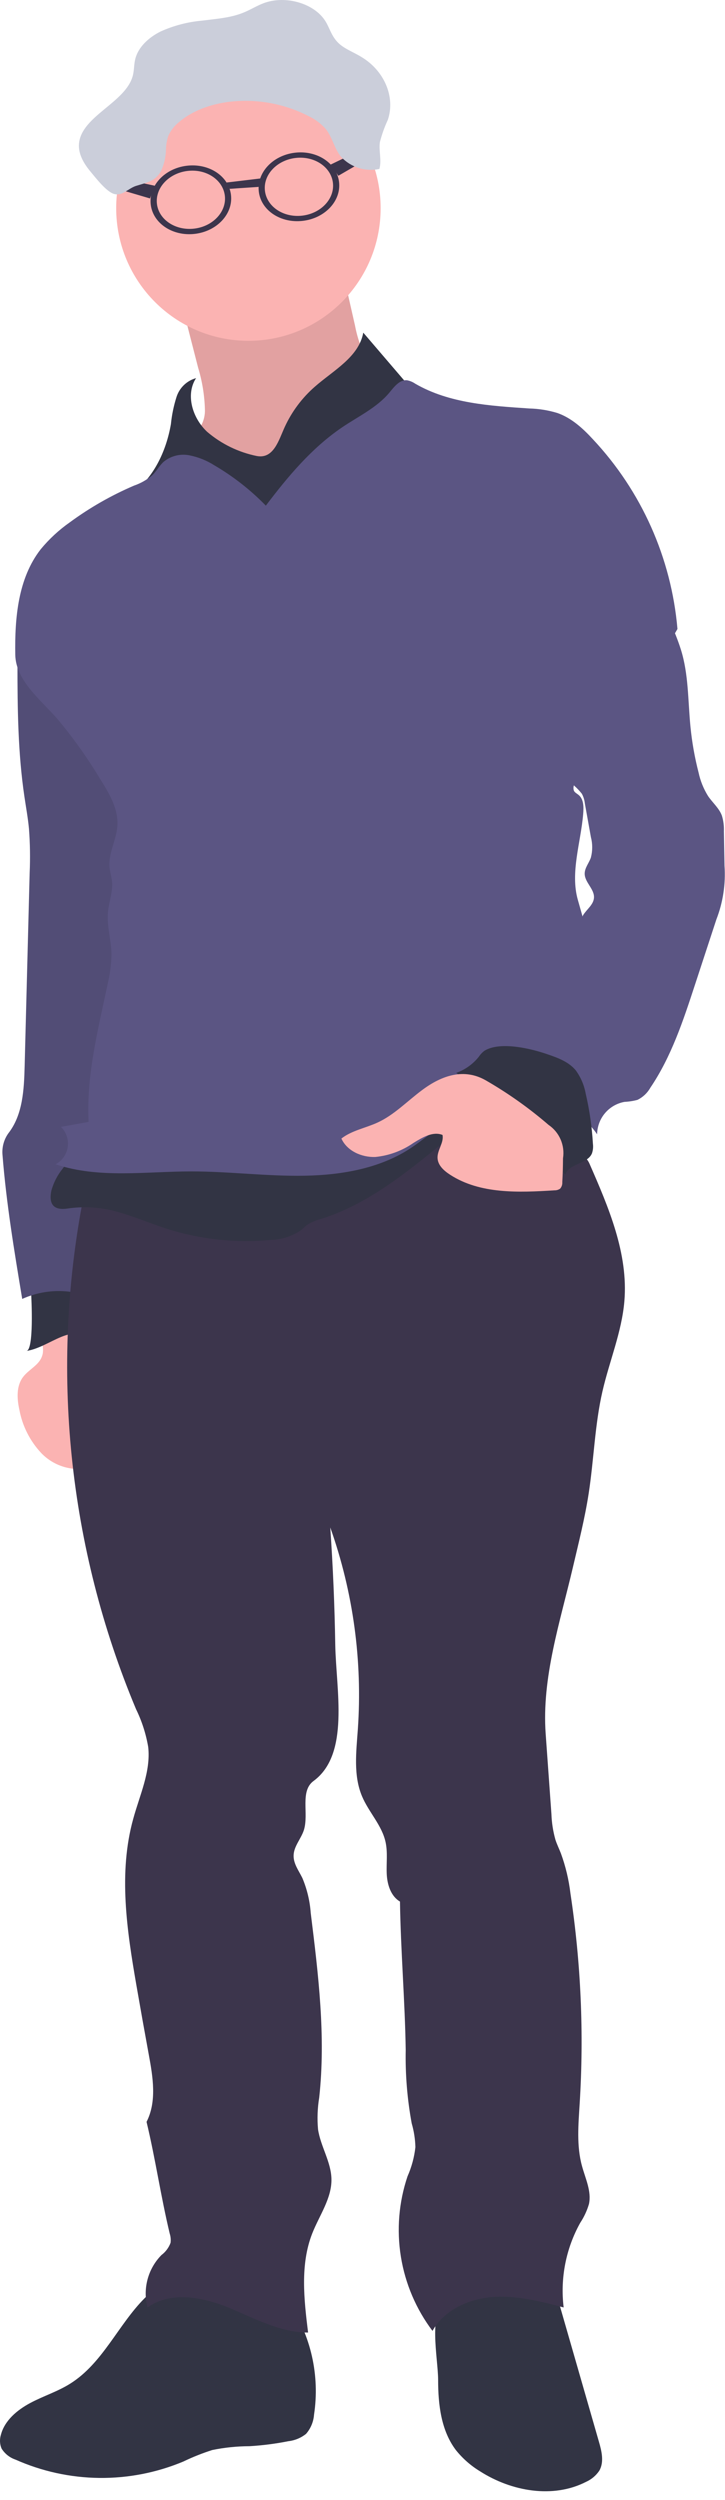
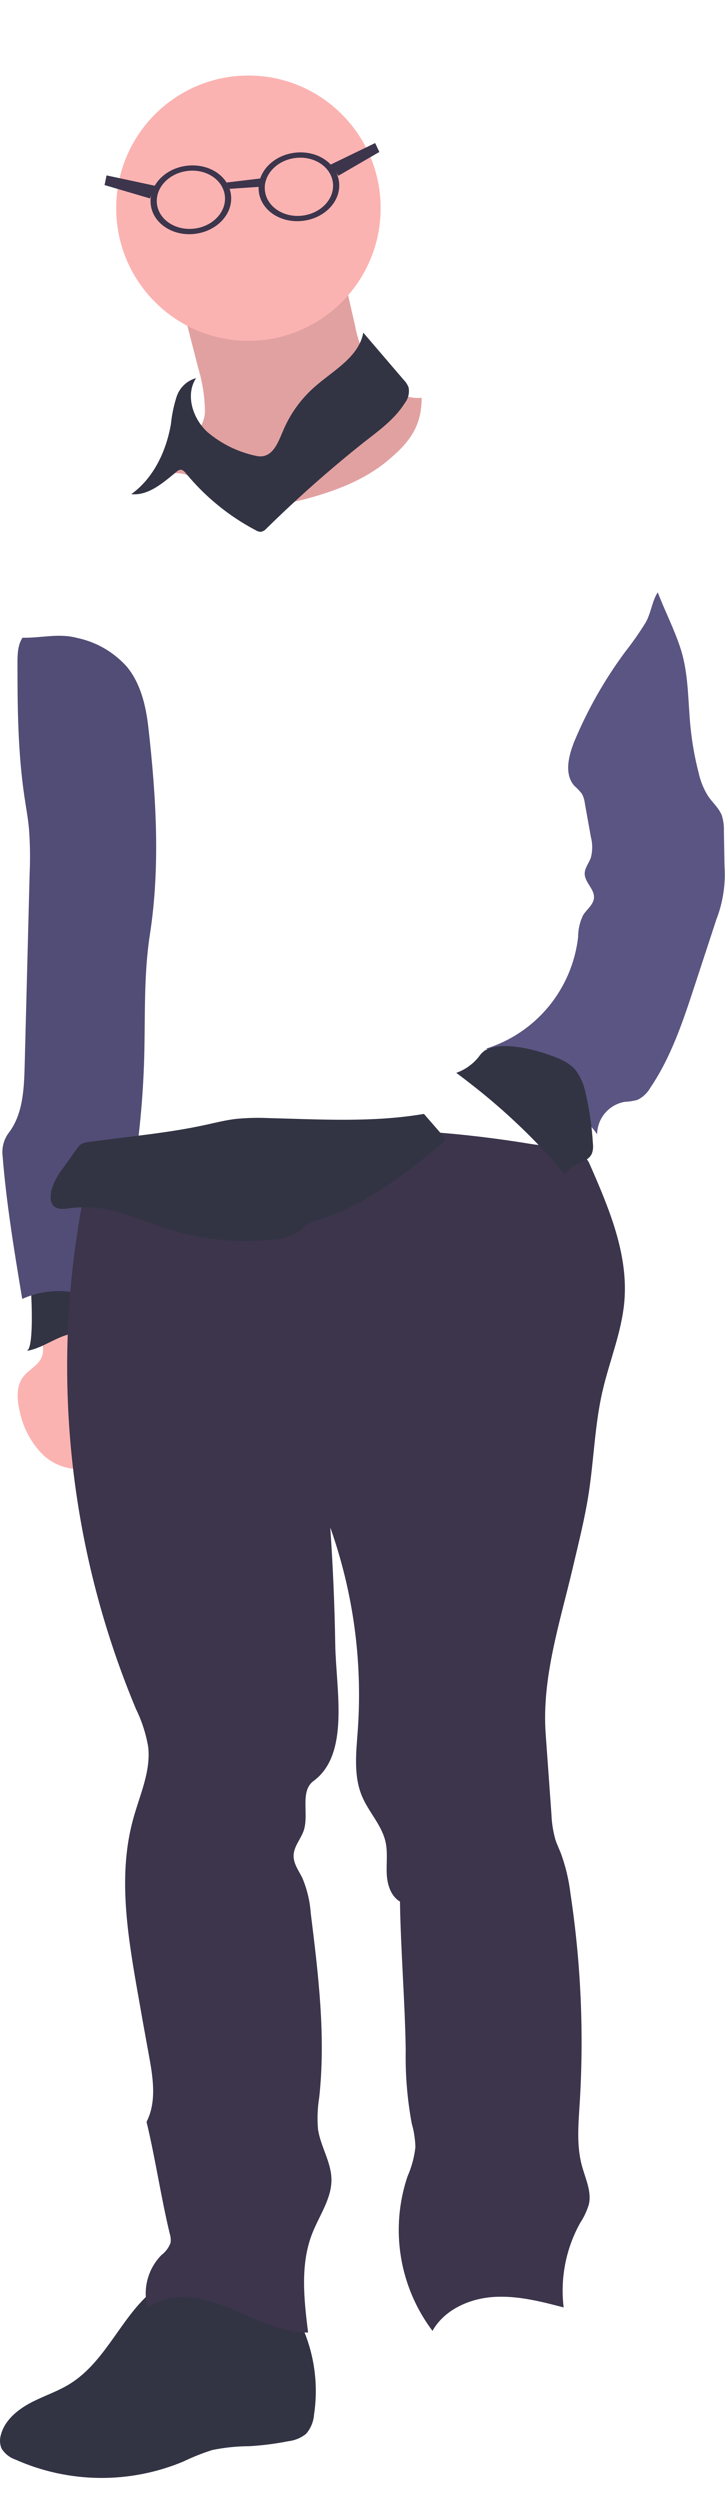
<svg xmlns="http://www.w3.org/2000/svg" width="81" height="279" viewBox="0 0 81 279" fill="none">
  <path d="M7.837 266.016C6.432 266.9 4.825 267.397 3.374 268.174C1.924 268.951 0.512 270.119 0.099 271.729C-0.055 272.229 -0.029 272.767 0.172 273.25C0.533 273.833 1.085 274.272 1.734 274.491C4.681 275.802 7.864 276.497 11.088 276.534C14.312 276.57 17.509 275.948 20.485 274.703C21.532 274.199 22.613 273.769 23.721 273.418C25.085 273.139 26.474 272.997 27.866 272.993C29.329 272.907 30.785 272.72 32.223 272.434C32.946 272.353 33.631 272.068 34.198 271.612C34.715 271.015 35.027 270.266 35.085 269.477C35.745 265.122 34.75 260.677 32.296 257.022C31.986 256.51 31.572 256.07 31.079 255.731C30.479 255.42 29.819 255.242 29.143 255.211C26.354 254.87 23.431 254.244 20.613 254.177C18.594 254.132 17.578 255.094 16.15 256.485C13.199 259.443 11.475 263.741 7.837 266.016Z" fill="#323444" />
-   <path d="M48.949 265.603C48.949 268.342 49.278 271.243 50.935 273.429C51.693 274.374 52.61 275.178 53.646 275.804C57.15 278.04 61.791 278.862 65.485 276.967C66.081 276.699 66.591 276.269 66.957 275.726C67.515 274.754 67.22 273.54 66.907 272.467L61.563 253.908C58.109 254.439 53.032 254.814 49.964 256.569C47.738 257.838 48.949 263.154 48.949 265.603Z" fill="#323444" />
  <path d="M4.702 151.326C4.378 152.349 3.207 152.824 2.565 153.685C1.812 154.697 1.89 156.1 2.164 157.329C2.501 159.143 3.351 160.821 4.613 162.165C5.253 162.83 6.043 163.333 6.916 163.63C7.79 163.928 8.721 164.012 9.634 163.875C11.43 163.534 12.981 161.941 13.043 160.113C13.01 159.282 12.833 158.463 12.518 157.693L8.713 146.669C8.698 146.591 8.666 146.518 8.62 146.453C8.573 146.389 8.514 146.335 8.445 146.295C8.302 146.263 8.152 146.289 8.027 146.367C7.129 146.792 5.327 147.24 4.802 148.173C4.278 149.107 5.081 150.314 4.702 151.326Z" fill="#FBB3B2" />
  <path d="M2.922 150.773C4.312 150.555 5.528 149.739 6.828 149.202C8.128 148.666 9.757 148.459 10.85 149.353C11.162 149.61 11.464 149.962 11.871 149.957C11.317 147.223 10.479 144.556 9.372 141.997C9.333 141.874 9.257 141.767 9.154 141.689C9.002 141.627 8.832 141.627 8.68 141.689L4.925 142.673C3.536 143.036 3.374 142.925 3.48 144.294C3.508 144.903 3.821 150.773 2.922 150.773Z" fill="#323444" />
  <path d="M2.51 71.171C1.952 72.032 1.952 73.106 1.952 74.117C1.952 79.064 2.002 84.04 2.733 88.936C2.906 90.11 3.123 91.284 3.235 92.469C3.361 94.119 3.387 95.775 3.313 97.428L2.755 118.949C2.688 121.582 2.554 124.41 0.931 126.479C0.438 127.172 0.207 128.018 0.278 128.866C0.702 134.266 1.595 139.621 2.482 144.959C3.91 144.314 5.47 144.016 7.035 144.091C8.601 144.166 10.126 144.611 11.486 145.39C14.301 136.522 15.858 127.301 16.111 117.999C16.239 113.421 16.044 108.814 16.747 104.292C17.924 96.678 17.444 88.869 16.58 81.211C16.306 78.785 15.726 76.286 14.175 74.408C12.707 72.764 10.752 71.636 8.596 71.188C6.532 70.646 4.685 71.205 2.51 71.171Z" fill="#5B5583" />
  <path opacity="0.1" d="M2.51 71.171C1.952 72.032 1.952 73.106 1.952 74.117C1.952 79.064 2.002 84.04 2.733 88.936C2.906 90.11 3.123 91.284 3.235 92.469C3.361 94.119 3.387 95.775 3.313 97.428L2.755 118.949C2.688 121.582 2.554 124.41 0.931 126.479C0.438 127.172 0.207 128.018 0.278 128.866C0.702 134.266 1.595 139.621 2.482 144.959C3.91 144.314 5.47 144.016 7.035 144.091C8.601 144.166 10.126 144.611 11.486 145.39C14.301 136.522 15.858 127.301 16.111 117.999C16.239 113.421 16.044 108.814 16.747 104.292C17.924 96.678 17.444 88.869 16.58 81.211C16.306 78.785 15.726 76.286 14.175 74.408C12.707 72.764 10.752 71.636 8.596 71.188C6.532 70.646 4.685 71.205 2.51 71.171Z" fill="black" />
  <path d="M9.327 133.583C5.585 152.796 7.628 172.689 15.196 190.736C15.85 192.071 16.308 193.495 16.558 194.962C16.864 197.701 15.604 200.334 14.884 202.983C13.21 209.009 14.175 215.427 15.246 221.592C15.693 224.164 16.152 226.733 16.624 229.301C17.087 231.805 17.534 234.528 16.373 236.797C17.372 240.967 17.963 245.098 18.962 249.268C19.068 249.598 19.1 249.948 19.057 250.291C18.856 250.837 18.501 251.313 18.036 251.661C17.292 252.417 16.757 253.354 16.484 254.381C16.211 255.407 16.209 256.487 16.479 257.514C19.029 255.68 22.583 256.323 25.495 257.514C28.407 258.704 31.275 260.309 34.421 260.309C33.964 256.608 33.523 252.723 34.884 249.252C35.676 247.239 37.071 245.339 37.032 243.186C36.993 241.258 35.816 239.536 35.532 237.63C35.426 236.444 35.471 235.249 35.665 234.075C36.413 227.233 35.565 220.323 34.717 213.492C34.621 212.145 34.304 210.823 33.78 209.579C33.384 208.774 32.792 208.003 32.803 207.103C32.803 206.058 33.646 205.208 33.958 204.213C34.516 202.38 33.49 199.886 35.035 198.752C39.108 195.755 37.545 188.6 37.456 183.541C37.386 179.177 37.2 174.817 36.898 170.461C39.462 177.685 40.511 185.362 39.978 193.011C39.799 195.515 39.47 198.148 40.447 200.462C41.194 202.24 42.678 203.704 43.08 205.588C43.331 206.751 43.152 207.953 43.208 209.138C43.264 210.323 43.666 211.614 44.687 212.212C44.765 217.601 45.245 223.364 45.328 228.753C45.274 231.508 45.498 234.261 45.998 236.97C46.248 237.832 46.387 238.723 46.41 239.62C46.285 240.745 45.987 241.844 45.529 242.879C44.557 245.764 44.303 248.843 44.789 251.848C45.275 254.854 46.487 257.695 48.319 260.124C49.635 257.782 52.38 256.541 55.058 256.345C57.736 256.15 60.38 256.826 62.974 257.508C62.578 254.242 63.226 250.934 64.827 248.061C65.256 247.413 65.585 246.705 65.803 245.959C66.104 244.539 65.401 243.125 65.022 241.722C64.403 239.486 64.62 237.077 64.765 234.74C65.252 226.914 64.906 219.059 63.733 211.307C63.552 209.78 63.194 208.279 62.667 206.835C62.467 206.32 62.221 205.829 62.054 205.309C61.791 204.376 61.641 203.415 61.608 202.447L60.966 193.503C60.514 187.236 62.567 181.048 64.001 174.933C64.642 172.194 65.34 169.46 65.769 166.676C66.355 162.886 66.45 159.012 67.309 155.273C68.079 151.919 69.468 148.648 69.758 145.211C70.205 139.883 67.995 134.735 65.853 129.849C64.96 127.837 61.585 128.038 59.415 127.68C44.023 125.148 27.81 125.131 13.294 130.839C11.793 131.462 10.441 132.397 9.327 133.583Z" fill="#3C354C" />
  <path d="M20.424 34.367L22.131 41.019C22.595 42.544 22.852 44.126 22.895 45.72C22.913 46.301 22.784 46.878 22.521 47.397C22.241 47.823 21.881 48.191 21.462 48.481C20.296 49.37 19.487 51.444 18.153 52.059C18.839 53.255 19.788 52.478 21.026 53.076C23.208 54.139 25.205 55.664 27.57 56.19C29.802 56.682 32.145 56.218 34.36 55.631C37.501 54.776 40.625 53.596 43.153 51.533C45.68 49.471 47.119 47.648 47.108 44.389C44.319 44.719 41.836 41.896 40.603 39.358C40.175 38.394 39.861 37.383 39.666 36.346L38.17 29.755C36.541 30.113 35.214 31.281 33.657 31.89C32.101 32.5 30.259 32.556 28.53 32.634C25.46 32.774 22.407 33.17 19.403 33.819C18.99 33.903 18.471 34.165 18.572 34.568" fill="#FBB3B2" />
  <path opacity="0.1" d="M20.424 34.367L22.131 41.019C22.595 42.544 22.852 44.126 22.895 45.72C22.913 46.301 22.784 46.878 22.521 47.397C22.241 47.823 21.881 48.191 21.462 48.481C20.296 49.37 19.487 51.444 18.153 52.059C18.839 53.255 19.788 52.478 21.026 53.076C23.208 54.139 25.205 55.664 27.57 56.19C29.802 56.682 32.145 56.218 34.36 55.631C37.501 54.776 40.625 53.596 43.153 51.533C45.68 49.471 47.119 47.648 47.108 44.389C44.319 44.719 41.836 41.896 40.603 39.358C40.175 38.394 39.861 37.383 39.666 36.346L38.17 29.755C36.541 30.113 35.214 31.281 33.657 31.89C32.101 32.5 30.259 32.556 28.53 32.634C25.46 32.774 22.407 33.17 19.403 33.819C18.99 33.903 18.471 34.165 18.572 34.568" fill="black" />
  <path d="M27.754 38.034C35.913 38.034 42.527 31.406 42.527 23.231C42.527 15.056 35.913 8.429 27.754 8.429C19.595 8.429 12.981 15.056 12.981 23.231C12.981 31.406 19.595 38.034 27.754 38.034Z" fill="#FBB3B2" />
  <path d="M31.821 47.632C32.611 45.922 33.752 44.398 35.169 43.16C37.25 41.332 40.095 39.85 40.586 37.122L45.094 42.383C45.339 42.626 45.529 42.92 45.652 43.243C45.709 43.547 45.7 43.859 45.627 44.158C45.554 44.458 45.418 44.739 45.228 44.982C44.112 46.765 42.355 48.04 40.692 49.331C36.881 52.355 33.233 55.58 29.763 58.99C29.61 59.168 29.405 59.294 29.177 59.348C28.961 59.354 28.749 59.294 28.569 59.175C25.575 57.6 22.925 55.441 20.775 52.825C20.613 52.629 20.412 52.405 20.15 52.422C19.992 52.451 19.846 52.527 19.732 52.64C18.231 53.87 16.591 55.34 14.666 55.15C17.16 53.356 18.571 50.359 19.096 47.324C19.199 46.285 19.413 45.26 19.732 44.266C19.897 43.769 20.182 43.32 20.561 42.96C20.941 42.599 21.403 42.337 21.907 42.198C20.691 44.059 21.523 46.698 23.157 48.202C24.745 49.552 26.649 50.477 28.692 50.891C30.588 51.248 31.146 49.096 31.821 47.632Z" fill="#323444" />
  <path d="M12.602 135.104C14.705 135.624 16.697 136.507 18.738 137.161C22.46 138.329 26.377 138.741 30.259 138.374C31.454 138.348 32.616 137.977 33.606 137.306C33.869 137.094 34.108 136.842 34.388 136.647C34.854 136.366 35.36 136.157 35.888 136.026C41.004 134.422 45.289 130.962 49.445 127.574C49.579 127.462 49.73 127.323 49.718 127.144C49.699 127.022 49.64 126.91 49.551 126.825L47.364 124.31C41.629 125.288 35.754 124.919 29.935 124.774C28.741 124.72 27.544 124.752 26.354 124.869C25.204 125.003 24.072 125.293 22.939 125.539C18.638 126.478 14.242 126.836 9.885 127.451C9.58 127.474 9.284 127.565 9.02 127.719C8.836 127.862 8.679 128.036 8.557 128.234L7.028 130.386C6.435 131.11 5.998 131.949 5.745 132.851C5.388 134.528 6.136 135.087 7.558 134.869C9.239 134.623 10.951 134.702 12.602 135.104Z" fill="#323444" />
-   <path d="M29.701 56.43C27.995 54.678 26.06 53.164 23.949 51.93C23.097 51.388 22.151 51.009 21.16 50.812C20.661 50.714 20.147 50.726 19.654 50.847C19.16 50.969 18.699 51.198 18.303 51.517C17.807 51.958 17.494 52.573 17.015 53.037C16.411 53.545 15.719 53.938 14.973 54.194C12.433 55.282 10.026 56.656 7.798 58.292C6.584 59.143 5.49 60.155 4.546 61.299C2.018 64.541 1.639 68.952 1.706 73.066C1.756 75.928 4.496 78.052 6.381 80.193C8.15 82.3 9.75 84.543 11.168 86.901C12.183 88.511 13.243 90.255 13.115 92.173C13.009 93.744 12.094 95.219 12.239 96.785C12.289 97.344 12.468 97.858 12.518 98.4C12.618 99.518 12.178 100.636 12.066 101.754C11.915 103.336 12.429 104.907 12.457 106.5C12.436 107.591 12.298 108.676 12.044 109.737C10.973 114.846 9.628 119.983 9.902 125.199L6.811 125.758C7.104 126.045 7.325 126.398 7.456 126.787C7.588 127.176 7.626 127.59 7.568 127.997C7.51 128.403 7.357 128.791 7.122 129.127C6.886 129.463 6.575 129.74 6.214 129.933C11.04 131.549 16.256 130.733 21.372 130.727C25.606 130.727 29.824 131.286 34.053 131.208C38.282 131.13 42.645 130.364 46.131 127.966C47.08 127.317 47.95 126.557 48.949 125.992C50.286 125.298 51.728 124.826 53.217 124.595C55.974 124.068 58.778 123.817 61.585 123.846C62.958 123.846 64.453 123.902 65.546 123.074C66.751 122.158 67.058 120.497 67.22 118.994C67.382 117.406 67.482 115.813 67.51 114.22C67.557 112.979 67.491 111.737 67.315 110.508C67.147 109.609 66.929 108.721 66.662 107.847L64.559 100.424C63.688 97.36 64.899 94.001 65.156 90.826C65.217 90.077 65.228 89.204 64.653 88.724C64.447 88.55 64.162 88.433 64.096 88.165C64.066 88.037 64.062 87.905 64.085 87.776C64.108 87.647 64.157 87.525 64.23 87.416C65.345 85.18 67.019 83.206 68.548 81.189C71.115 77.649 73.499 73.979 75.689 70.193C75.003 62.271 71.674 54.812 66.238 49.018C65.122 47.805 63.844 46.642 62.282 46.094C61.262 45.782 60.203 45.611 59.136 45.586C54.762 45.289 50.209 45.027 46.399 42.824C46.126 42.635 45.816 42.503 45.49 42.439C44.647 42.344 44.034 43.176 43.487 43.836C42.081 45.513 40.011 46.475 38.192 47.71C34.8 50.019 32.15 53.194 29.701 56.43Z" fill="#5B5583" />
  <path d="M76.068 72.479C76.939 75.241 76.855 78.192 77.139 81.071C77.308 82.808 77.612 84.53 78.049 86.219C78.248 87.148 78.607 88.035 79.109 88.841C79.611 89.579 80.331 90.177 80.648 91.01C80.822 91.574 80.9 92.164 80.877 92.754L80.944 96.611C81.087 98.655 80.777 100.706 80.035 102.615L77.63 109.943C76.33 113.912 74.997 117.943 72.654 121.397C72.324 121.982 71.823 122.452 71.22 122.745C70.748 122.87 70.263 122.945 69.775 122.968C68.924 123.12 68.153 123.564 67.594 124.225C67.035 124.885 66.724 125.719 66.712 126.585C66.154 125.767 65.457 125.054 64.654 124.477L59.761 120.564C58.087 119.2 56.341 117.814 54.31 117.026C57.041 116.171 59.466 114.541 61.291 112.332C63.115 110.123 64.26 107.431 64.587 104.583C64.585 103.735 64.776 102.897 65.145 102.134C65.552 101.475 66.305 100.971 66.361 100.194C66.428 99.216 65.323 98.478 65.323 97.5C65.323 96.852 65.803 96.315 66.015 95.706C66.213 94.953 66.213 94.161 66.015 93.408L65.34 89.652C65.3 89.275 65.186 88.911 65.005 88.579C64.752 88.26 64.472 87.965 64.168 87.695C63.008 86.393 63.521 84.341 64.168 82.737C65.654 79.176 67.569 75.81 69.87 72.714C70.689 71.674 71.447 70.588 72.141 69.461C72.732 68.432 72.866 67.007 73.491 66.107C74.294 68.22 75.382 70.305 76.068 72.479Z" fill="#5B5583" />
  <path d="M54.137 117.255C53.888 117.44 53.673 117.667 53.501 117.926C52.844 118.753 51.968 119.378 50.974 119.732C51.532 120.134 52.04 120.531 52.564 120.939C56.444 123.942 59.997 127.346 63.164 131.096C63.516 129.838 65.619 129.928 66.132 128.726C66.253 128.382 66.291 128.014 66.244 127.653C66.137 125.769 65.868 123.899 65.44 122.063C65.271 121.117 64.89 120.222 64.324 119.446C63.543 118.502 62.327 118.049 61.167 117.658C59.409 117.043 55.922 116.176 54.137 117.255Z" fill="#323444" />
-   <path d="M47.163 121.649C45.49 122.89 44.022 124.444 42.142 125.293C40.814 125.897 39.303 126.16 38.142 127.06C38.773 128.452 40.413 129.173 41.936 129.117C43.46 128.967 44.921 128.43 46.181 127.557C47.18 126.942 48.352 126.227 49.44 126.657C49.607 127.507 48.882 128.306 48.882 129.167C48.882 130.028 49.596 130.654 50.299 131.107C53.646 133.27 57.953 133.091 61.942 132.84C62.171 132.848 62.396 132.782 62.584 132.65C62.67 132.549 62.736 132.432 62.777 132.305C62.818 132.178 62.834 132.045 62.823 131.912C62.874 131.029 62.896 130.151 62.901 129.268C63.014 128.556 62.922 127.826 62.635 127.165C62.349 126.503 61.88 125.938 61.284 125.534C59.119 123.669 56.784 122.013 54.31 120.587C51.855 119.161 49.367 120.005 47.163 121.649Z" fill="#FBB3B2" />
  <path d="M32.943 17.043C30.466 17.339 28.664 19.279 28.915 21.387C29.166 23.494 31.375 24.947 33.852 24.645C36.329 24.344 38.131 22.41 37.88 20.308C37.629 18.206 35.42 16.747 32.943 17.043ZM33.785 24.064C31.687 24.316 29.819 23.08 29.601 21.303C29.383 19.525 30.918 17.882 33.01 17.63C35.102 17.378 36.976 18.614 37.194 20.392C37.411 22.169 35.877 23.813 33.785 24.064Z" fill="#3C354C" />
  <path d="M20.87 18.497C18.393 18.793 16.591 20.733 16.842 22.834C17.093 24.936 19.302 26.395 21.779 26.099C24.256 25.803 26.058 23.863 25.807 21.756C25.556 19.648 23.347 18.2 20.87 18.497ZM21.712 25.512C19.615 25.764 17.746 24.528 17.534 22.756C17.322 20.984 18.845 19.335 20.942 19.078C23.04 18.821 24.909 20.062 25.121 21.84C25.333 23.617 23.804 25.261 21.712 25.512Z" fill="#3C354C" />
  <path d="M11.905 19.575L17.288 20.727L16.758 22.147L11.681 20.654L11.905 19.575Z" fill="#3C354C" />
  <path d="M41.914 15.964L36.949 18.363L37.802 19.615L42.382 16.959L41.914 15.964Z" fill="#3C354C" />
  <path d="M25.311 20.369L29.088 19.916L28.892 20.856L25.651 21.074L25.311 20.369Z" fill="#3C354C" />
-   <path d="M17.985 19.1C18.341 18.334 18.531 17.502 18.543 16.657C18.557 16.152 18.643 15.651 18.8 15.171C19.074 14.56 19.491 14.025 20.016 13.611C21.757 12.135 24.251 11.375 26.711 11.269C29.394 11.145 32.062 11.723 34.455 12.946C35.185 13.289 35.84 13.775 36.379 14.377C37.16 15.333 37.328 16.568 38.114 17.513C38.651 18.086 39.327 18.511 40.075 18.746C40.824 18.981 41.62 19.018 42.388 18.854C42.661 17.882 42.304 16.853 42.444 15.858C42.663 15.005 42.96 14.175 43.331 13.376C44.195 10.822 42.935 7.859 40.335 6.333C39.425 5.774 38.349 5.41 37.668 4.656C36.987 3.901 36.826 3.119 36.357 2.364C35.113 0.368 31.894 -0.565 29.445 0.357C28.675 0.648 27.994 1.089 27.213 1.402C25.762 2.001 24.111 2.107 22.516 2.308C20.943 2.454 19.405 2.858 17.963 3.504C16.585 4.186 15.43 5.282 15.112 6.59C14.962 7.194 14.995 7.82 14.845 8.418C14.075 11.453 9.104 12.929 8.825 16.026C8.724 17.144 9.333 18.217 10.091 19.128C10.616 19.749 11.871 21.409 12.758 21.649C13.645 21.89 14.32 21.046 15.168 20.755C16.507 20.336 17.316 20.246 17.985 19.1Z" fill="#CBCEDA" />
</svg>